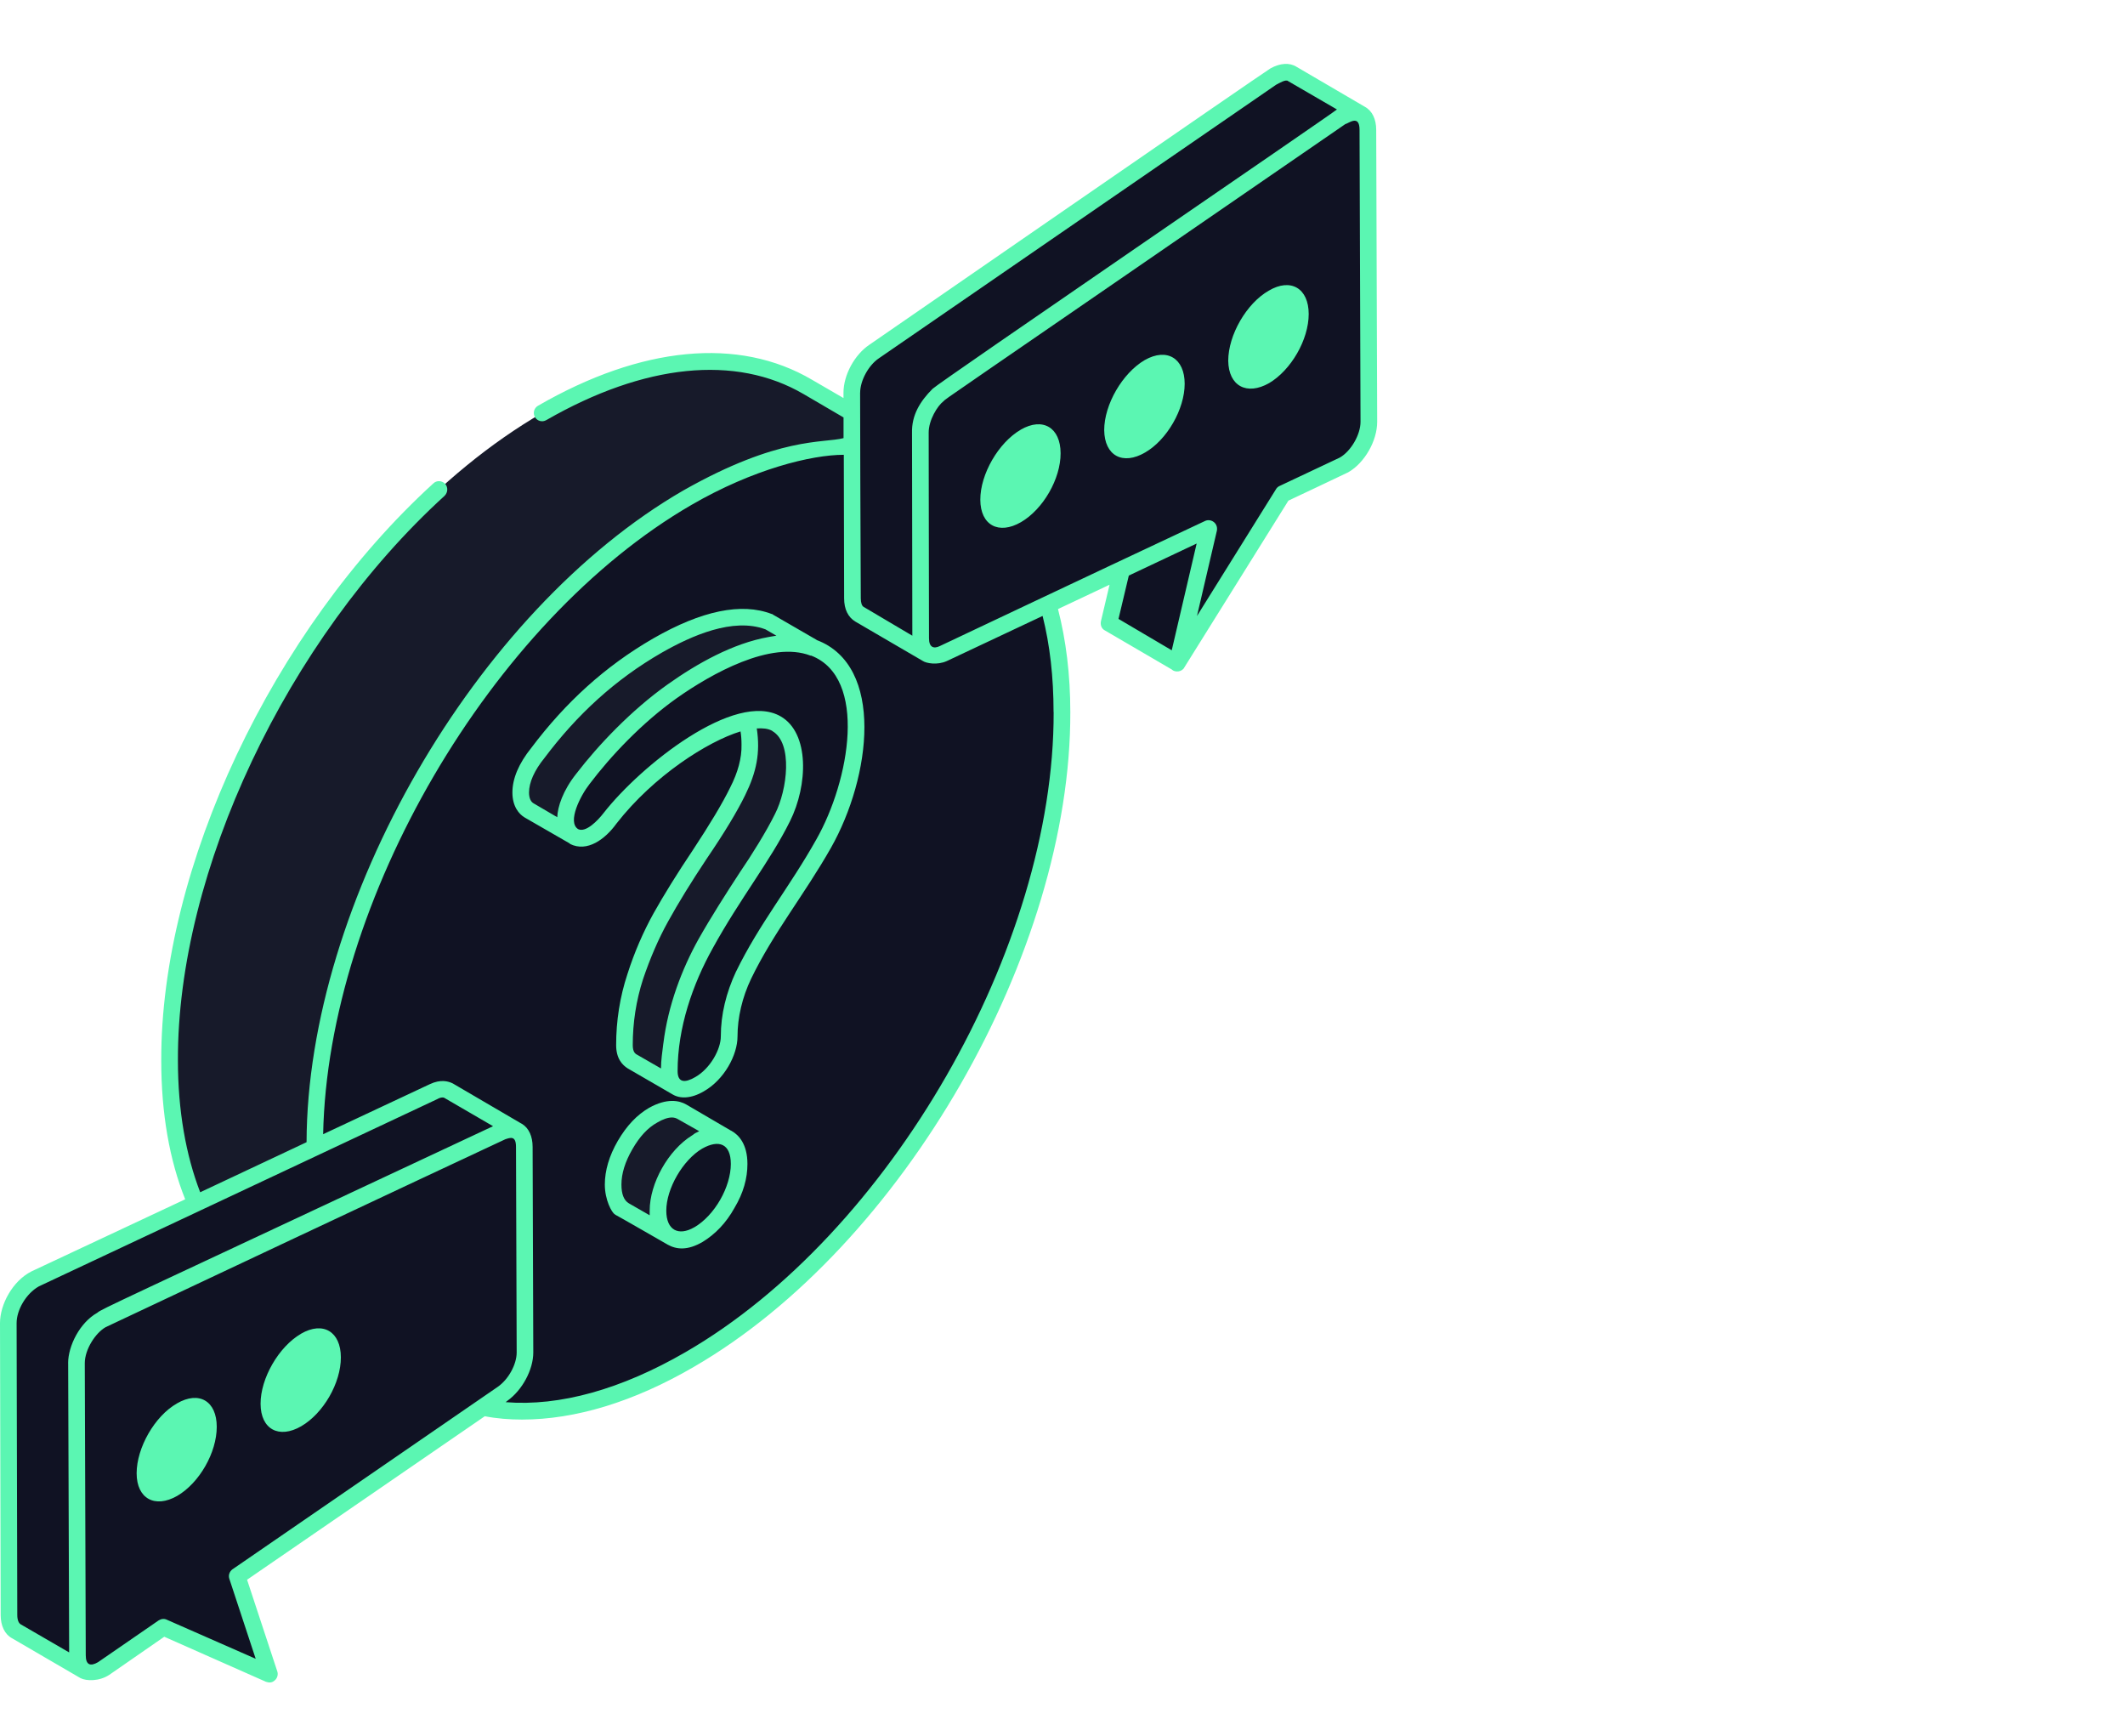
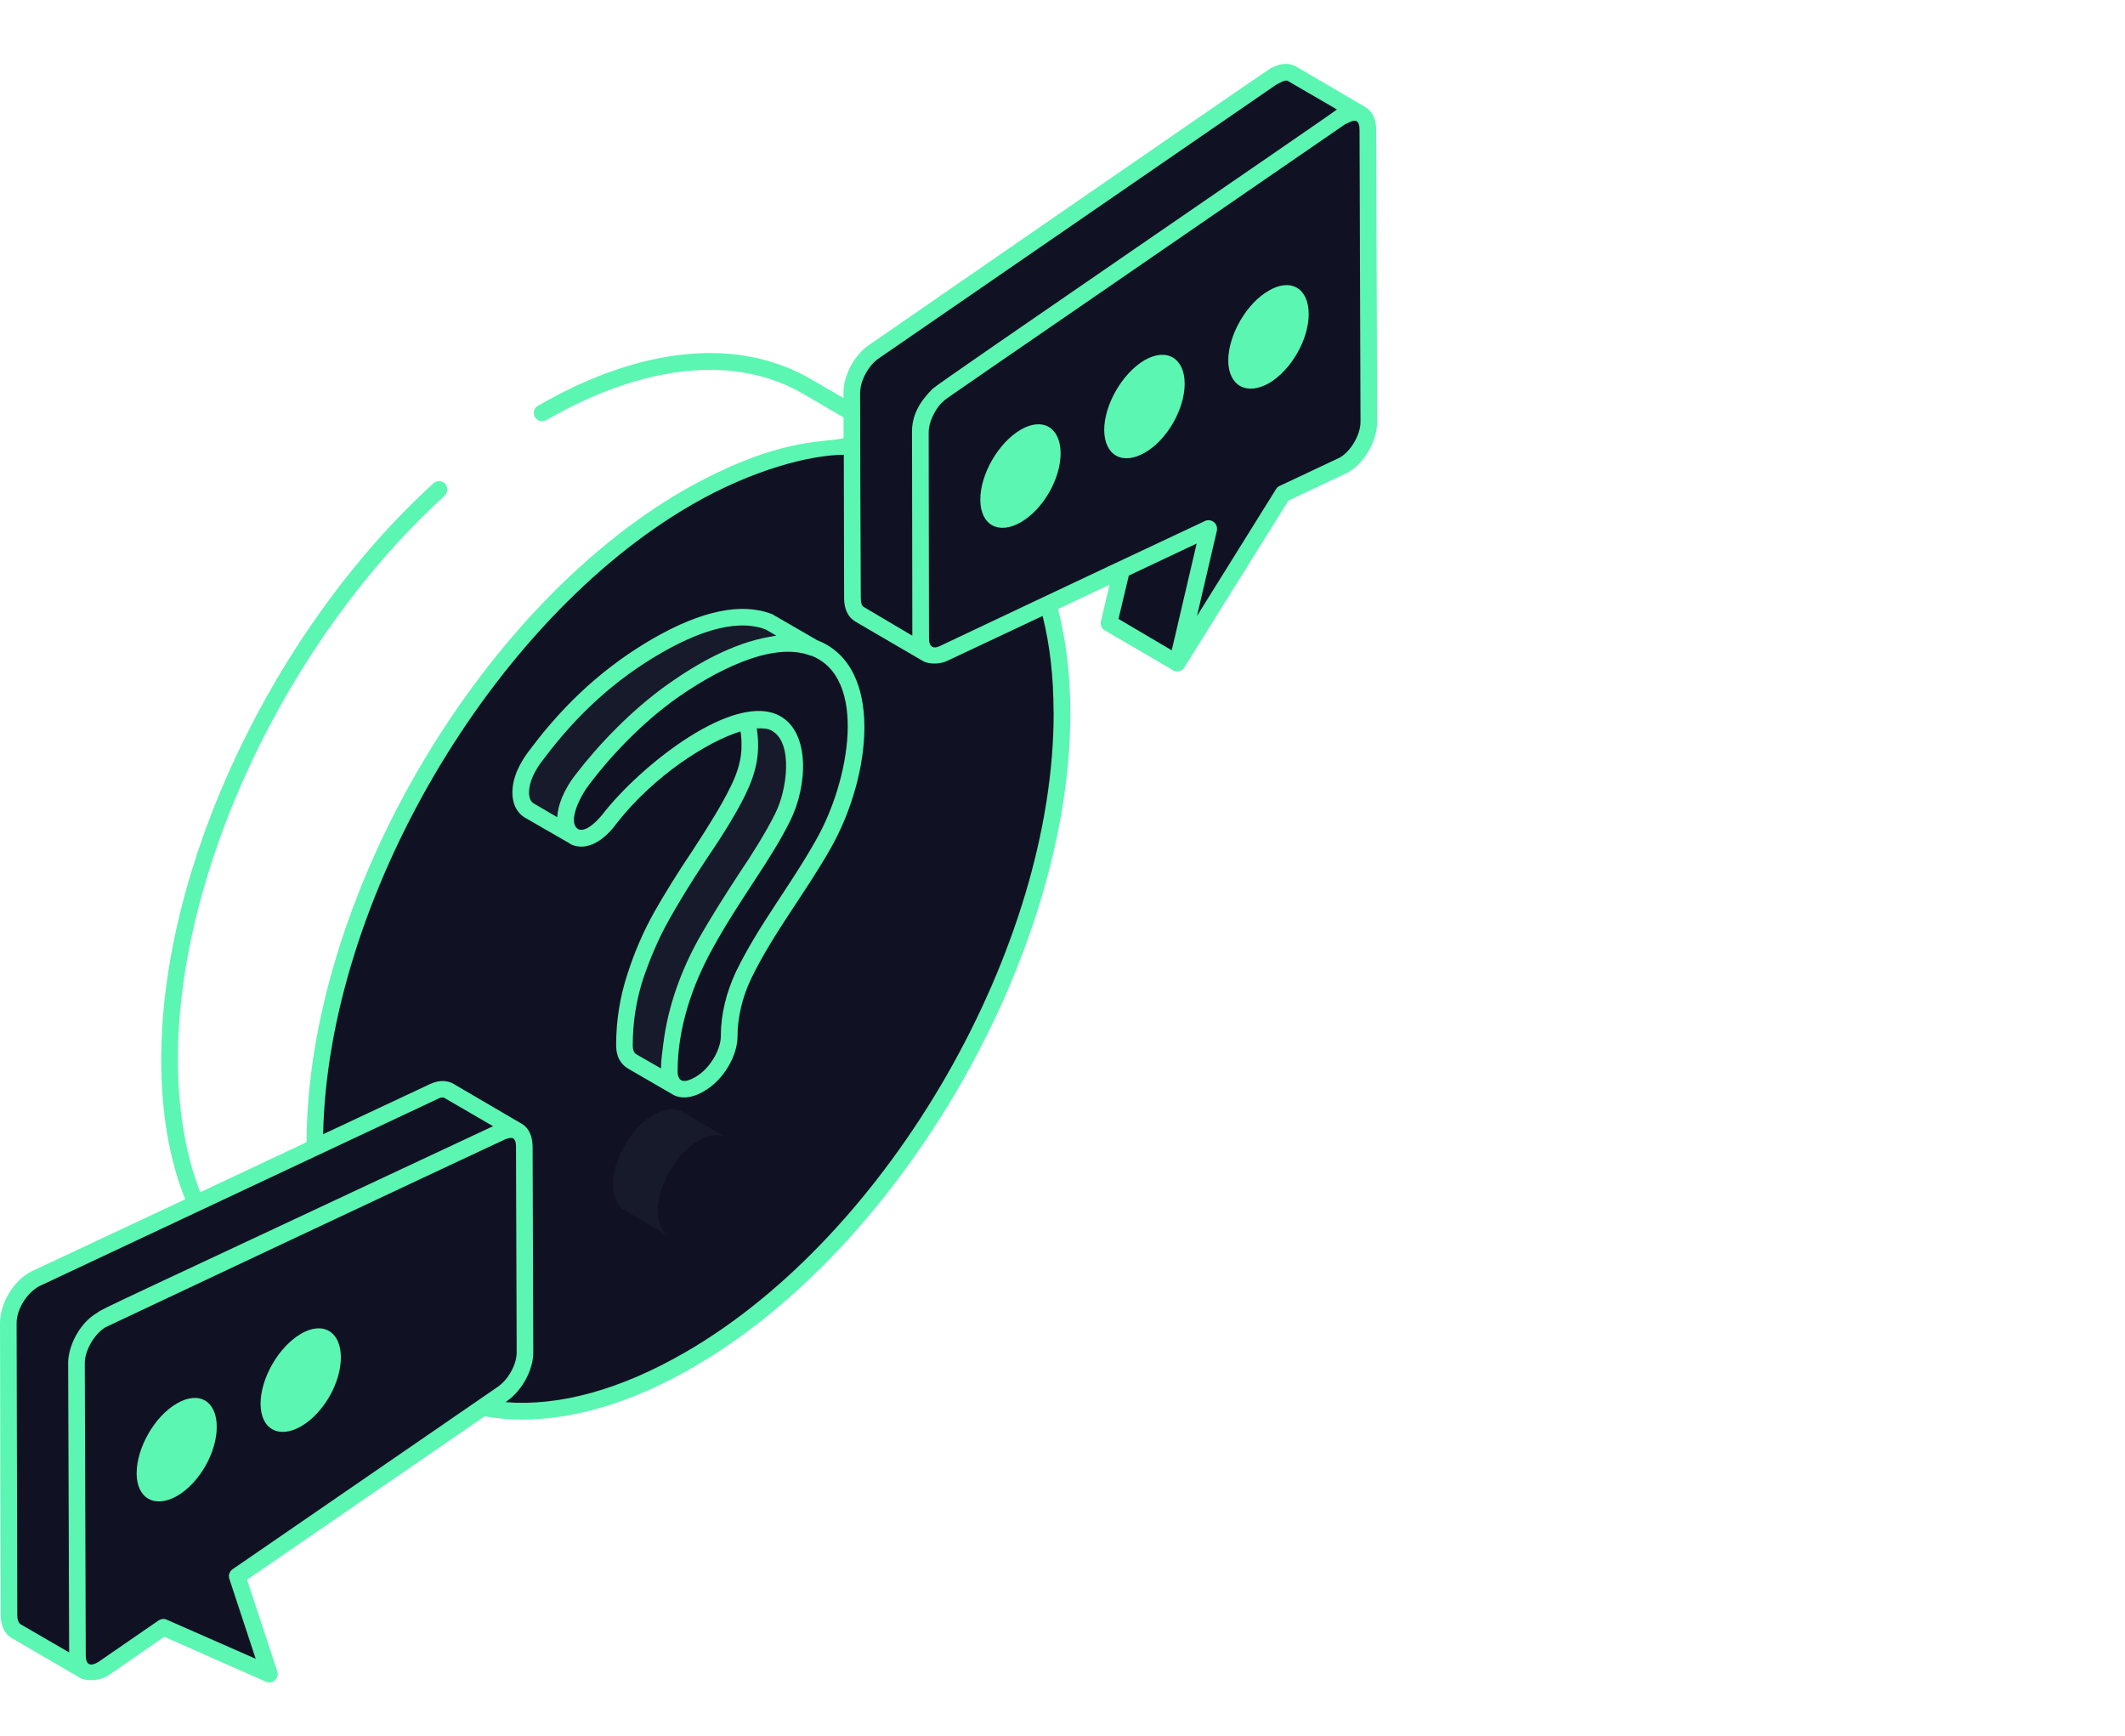
<svg xmlns="http://www.w3.org/2000/svg" width="120" height="98" viewBox="0 0 120 98" fill="none">
-   <path d="M53.827 26.627C49.988 24.388 44.673 24.701 38.815 28.105C27.161 34.858 17.735 51.204 17.773 64.652C17.794 71.326 20.139 76.015 23.94 78.234L15.737 73.448C11.936 71.249 9.59 66.54 9.57 59.883C9.532 46.436 18.975 30.07 30.612 23.317C36.487 19.93 41.782 19.599 45.624 21.838L53.827 26.625V26.627Z" fill="#171A2A" />
  <path d="M38.821 28.1C50.472 21.35 59.939 26.762 59.977 40.212C60.015 53.647 50.609 70.005 38.958 76.756C27.305 83.506 17.814 78.094 17.776 64.659C17.738 51.212 27.166 34.851 38.818 28.1H38.821Z" fill="#101223" />
  <path d="M37.87 69.853L34.974 68.166C34.974 68.166 34.961 68.158 34.956 68.156L37.852 69.845C37.852 69.845 37.864 69.853 37.87 69.855V69.853Z" fill="#101223" />
  <path d="M41.06 64.252C40.629 64.005 40.073 64.067 39.416 64.438C38.8 64.789 38.288 65.344 37.834 66.128C37.383 66.891 37.157 67.652 37.157 68.354C37.157 69.056 37.383 69.57 37.814 69.817L35.278 68.339C34.847 68.092 34.621 67.596 34.621 66.876C34.621 66.156 34.847 65.433 35.298 64.649C35.75 63.865 36.264 63.311 36.881 62.96C37.537 62.588 38.093 62.527 38.524 62.774L41.06 64.252Z" fill="#171A2A" />
  <path d="M39.427 64.43C40.068 64.059 40.621 63.995 41.067 64.252C41.514 64.509 41.739 64.998 41.742 65.71C41.742 66.451 41.524 67.201 41.077 67.972C40.634 68.758 40.083 69.336 39.439 69.708C38.823 70.064 38.298 70.112 37.849 69.84C37.388 69.591 37.165 69.102 37.162 68.359C37.162 67.649 37.38 66.898 37.839 66.12C38.283 65.346 38.808 64.787 39.424 64.43H39.427Z" fill="#101223" />
  <path d="M38.224 61.392L35.689 59.914C35.402 59.746 35.263 59.441 35.263 59.003C35.26 57.672 35.466 56.387 35.869 55.138C36.272 53.904 36.756 52.792 37.304 51.807C37.852 50.823 38.585 49.627 39.513 48.24C40.481 46.785 41.199 45.596 41.658 44.68C42.114 43.764 42.35 42.886 42.348 42.054C42.343 40.673 42.003 39.785 41.323 39.388L43.859 40.866C44.539 41.26 44.879 42.151 44.883 43.533C44.883 44.365 44.653 45.242 44.194 46.158C43.737 47.075 43.017 48.263 42.048 49.718C41.12 51.105 40.388 52.301 39.84 53.286C39.292 54.27 38.808 55.382 38.405 56.616C38.001 57.866 37.793 59.151 37.798 60.481C37.798 60.919 37.938 61.224 38.224 61.392Z" fill="#171A2A" />
  <path d="M43.42 35.103L45.946 36.581C44.369 35.978 42.262 36.439 39.66 37.932C38.349 38.696 37.162 39.568 36.082 40.51C35.019 41.469 33.957 42.606 32.912 43.993C32.276 44.792 31.938 45.558 31.938 46.25C31.938 46.713 32.098 47.031 32.418 47.227L29.874 45.749C29.573 45.571 29.413 45.232 29.413 44.754C29.413 44.08 29.732 43.314 30.369 42.515C31.413 41.128 32.494 39.973 33.556 39.032C34.619 38.09 35.806 37.22 37.134 36.454C39.739 34.943 41.846 34.5 43.42 35.103Z" fill="#171A2A" />
  <path d="M46.512 47.634C45.041 50.232 43.251 52.459 42 55.049C41.453 56.184 41.179 57.342 41.184 58.522C41.184 59.413 40.497 60.647 39.498 61.227C38.458 61.83 37.804 61.374 37.801 60.484C37.794 57.945 38.651 55.428 39.843 53.288C41.41 50.479 43.068 48.423 44.196 46.161C45.786 42.975 45.137 38.558 39.363 41.904C37.601 42.925 35.811 44.459 34.449 46.204C33.957 46.868 33.138 47.609 32.403 47.222C31.444 46.627 32.123 44.98 32.904 43.993C34.773 41.533 36.84 39.579 39.665 37.943C48.193 33.001 50.541 40.512 46.509 47.637L46.512 47.634Z" fill="#101223" />
  <path d="M29.21 63.848C28.992 63.72 28.68 63.72 28.332 63.883L5.847 74.45C5.812 74.468 5.774 74.486 5.738 74.524C4.952 74.964 4.316 76.043 4.316 76.959L4.372 93.442C4.372 93.882 4.519 94.193 4.772 94.341L0.92 92.106C0.664 91.959 0.499 91.631 0.499 91.191L0.464 74.707C0.464 73.791 1.103 72.71 1.869 72.272C1.904 72.237 1.96 72.216 1.996 72.198L24.48 61.631C24.828 61.466 25.119 61.466 25.358 61.596L29.21 63.848Z" fill="#101223" />
  <path d="M5.731 74.517C5.771 74.494 5.812 74.471 5.855 74.451L28.34 63.886C29.063 63.535 29.613 63.904 29.616 64.748L29.648 76.356C29.648 77.188 29.106 78.191 28.383 78.692L13.402 89L15.215 94.516L9.23 91.873L5.911 94.16C5.863 94.193 5.817 94.221 5.771 94.249C5.006 94.692 4.372 94.338 4.369 93.44L4.323 76.954C4.321 76.049 4.96 74.965 5.733 74.517H5.731Z" fill="#101223" />
  <path d="M66.486 37.438L62.629 35.189L64.404 27.591L68.264 29.843L66.486 37.438Z" fill="#101223" />
-   <path d="M76.832 6.427C76.576 6.279 76.211 6.299 75.828 6.536C75.792 6.554 75.737 6.592 75.701 6.61L53.234 22.085C52.504 22.579 51.956 23.587 51.974 24.429L51.991 36.039C51.991 36.479 52.156 36.79 52.392 36.937L48.54 34.685C48.284 34.538 48.139 34.227 48.139 33.787L48.104 22.177C48.104 21.335 48.652 20.327 49.364 19.851L71.849 4.358C71.885 4.34 71.923 4.302 71.958 4.284C72.359 4.065 72.724 4.027 72.98 4.175L76.832 6.427Z" fill="#101223" />
+   <path d="M76.832 6.427C76.576 6.279 76.211 6.299 75.828 6.536C75.792 6.554 75.737 6.592 75.701 6.61C52.504 22.579 51.956 23.587 51.974 24.429L51.991 36.039C51.991 36.479 52.156 36.79 52.392 36.937L48.54 34.685C48.284 34.538 48.139 34.227 48.139 33.787L48.104 22.177C48.104 21.335 48.652 20.327 49.364 19.851L71.849 4.358C71.885 4.34 71.923 4.302 71.958 4.284C72.359 4.065 72.724 4.027 72.98 4.175L76.832 6.427Z" fill="#101223" />
  <path d="M75.826 6.533C76.599 6.085 77.243 6.426 77.246 7.332L77.291 23.818C77.294 24.719 76.662 25.805 75.897 26.248C75.851 26.276 75.803 26.299 75.757 26.322L72.435 27.884L66.486 37.441L68.261 29.846L53.272 36.902C52.549 37.24 51.999 36.871 51.997 36.039L51.964 24.431C51.964 23.584 52.506 22.581 53.229 22.095L75.701 6.615C75.742 6.587 75.785 6.561 75.826 6.538V6.533Z" fill="#101223" />
  <path d="M57.639 24.261C58.891 23.536 59.888 24.144 59.893 25.589C59.898 27.034 58.907 28.754 57.654 29.482C56.401 30.207 55.364 29.66 55.359 28.217C55.354 26.772 56.386 24.991 57.639 24.263V24.261Z" fill="#5BF6B2" />
  <path d="M77.715 7.33C77.715 6.727 77.489 6.256 77.076 6.03L73.208 3.768C72.813 3.523 72.288 3.561 71.743 3.862C71.532 3.969 49.303 19.322 49.098 19.462C48.254 20.027 47.632 21.177 47.632 22.174V22.474L45.85 21.439C41.719 19.009 36.219 19.536 30.379 22.91C30.153 23.042 30.08 23.324 30.209 23.551C30.341 23.777 30.622 23.851 30.848 23.721C36.386 20.538 41.549 20.009 45.381 22.251L47.635 23.569V24.737C46.474 25.037 43.999 24.625 38.585 27.693C26.849 34.477 17.35 50.96 17.312 64.489L11.305 67.316C10.498 65.224 10.047 62.7 10.047 59.873C10.009 49.209 16.206 36.098 25.104 27.996C25.292 27.808 25.31 27.525 25.142 27.317C24.955 27.128 24.653 27.111 24.465 27.299C15.397 35.571 9.068 48.983 9.106 59.894C9.106 62.871 9.575 65.509 10.458 67.713L1.783 71.781C0.71 72.321 0 73.651 0 74.702L0.038 91.188C0.038 91.791 0.264 92.28 0.695 92.506L4.544 94.748C4.886 94.921 5.617 94.933 6.177 94.559L9.276 92.412L15.022 94.956C15.202 95.017 15.377 95.015 15.529 94.862C15.661 94.75 15.717 94.542 15.661 94.374L13.952 89.193L27.376 79.962C28.053 80.094 28.766 80.15 29.479 80.15C32.483 80.15 35.788 79.153 39.186 77.173C50.959 70.354 60.479 53.774 60.441 40.209C60.441 38.08 60.197 36.141 59.746 34.388L62.657 33.014L62.168 35.085C62.13 35.291 62.206 35.5 62.393 35.594L66.166 37.797C66.354 37.986 66.755 37.937 66.879 37.685L72.757 28.266C72.81 28.24 76.089 26.696 76.137 26.665C77.058 26.139 77.77 24.894 77.77 23.82L77.715 7.335V7.33ZM48.573 22.174C48.573 21.495 49.042 20.63 49.626 20.233L72.062 4.785C72.214 4.709 72.618 4.457 72.739 4.579L75.498 6.18C75.305 6.373 53.013 21.602 52.666 21.95C51.966 22.65 51.477 23.429 51.502 24.436C51.502 24.63 51.522 36.085 51.52 35.892L48.779 34.271C48.667 34.215 48.609 34.026 48.609 33.78C48.596 30.991 48.563 22.503 48.571 22.174H48.573ZM3.849 76.962L3.905 93.297L1.146 91.697C1.07 91.641 0.976 91.491 0.976 91.188L0.938 74.702C0.938 73.967 1.463 73.043 2.196 72.629C2.386 72.54 26.38 61.265 24.689 62.059C24.82 61.983 24.914 61.965 24.988 61.965C25.061 61.965 25.099 61.983 25.12 62.003L27.843 63.586C6.37 73.649 5.69 73.926 5.5 74.117C4.496 74.677 3.847 76.005 3.847 76.962H3.849ZM13.125 88.605C12.955 88.738 12.882 88.944 12.955 89.153L14.439 93.656L9.426 91.453C9.276 91.376 9.106 91.397 8.956 91.491C8.769 91.621 5.32 93.997 5.538 93.847C5.102 94.101 4.843 94.005 4.843 93.453L4.788 76.967C4.788 76.181 5.401 75.249 5.969 74.931C22.422 67.173 28.71 64.242 28.538 64.323C28.822 64.229 29.139 64.11 29.139 64.756L29.177 76.361C29.177 77.041 28.708 77.888 28.107 78.303C27.919 78.433 12.935 88.738 13.123 88.608L13.125 88.605ZM59.5 40.204C59.538 53.469 50.224 69.69 38.714 76.341C35.073 78.45 31.599 79.412 28.556 79.168L28.649 79.092C29.494 78.489 30.115 77.338 30.115 76.359L30.077 64.754C30.077 64.168 29.872 63.697 29.476 63.453C29.458 63.453 29.458 63.435 29.438 63.435L25.571 61.173C25.307 61.041 24.876 60.929 24.275 61.212L18.248 64.038C18.511 50.889 27.729 35.062 39.051 28.505C42.528 26.49 45.824 25.678 47.65 25.678L47.668 33.78C47.668 34.401 47.894 34.853 48.307 35.098L52.118 37.322C52.306 37.446 52.919 37.571 53.47 37.322L58.876 34.777C59.289 36.416 59.495 38.225 59.495 40.202L59.5 40.204ZM63.162 34.947L63.745 32.497L67.576 30.688L66.169 36.716L63.164 34.945L63.162 34.947ZM75.668 25.831L72.232 27.451C72.156 27.49 72.082 27.564 72.044 27.64L67.594 34.78L68.72 29.955C68.791 29.523 68.375 29.271 68.063 29.408C60.245 33.077 55.336 35.411 53.079 36.474C52.717 36.655 52.461 36.535 52.461 36.042C52.45 30.373 52.443 24.004 52.443 24.419C52.443 23.721 52.937 22.912 53.287 22.648C53.475 22.459 52.532 23.144 75.967 7.009C76.163 6.963 76.774 6.442 76.774 7.33L76.829 23.816C76.829 24.551 76.284 25.474 75.666 25.831H75.668Z" fill="#5BF6B2" />
  <path d="M64.645 20.329C63.387 21.065 62.355 22.836 62.355 24.286C62.373 25.736 63.407 26.284 64.665 25.548C65.905 24.833 66.899 23.098 66.899 21.668C66.899 20.238 65.905 19.614 64.647 20.329H64.645Z" fill="#5BF6B2" />
  <path d="M71.649 16.411C70.391 17.126 69.359 18.917 69.359 20.368C69.377 21.8 70.412 22.345 71.669 21.63C72.909 20.894 73.903 19.179 73.903 17.729C73.903 16.279 72.889 15.676 71.649 16.411Z" fill="#5BF6B2" />
  <path d="M9.989 79.242C8.731 79.957 7.716 81.748 7.716 83.181C7.716 84.613 8.748 85.178 10.006 84.46C11.264 83.725 12.24 82.01 12.24 80.56C12.24 79.109 11.246 78.506 9.986 79.242H9.989Z" fill="#5BF6B2" />
  <path d="M16.995 75.305C18.248 74.58 19.244 75.188 19.249 76.634C19.254 78.079 18.263 79.799 17.01 80.527C15.757 81.252 14.72 80.705 14.715 79.262C14.71 77.817 15.742 76.036 16.995 75.308V75.305Z" fill="#5BF6B2" />
-   <path d="M41.308 63.85C41.29 63.832 41.27 63.832 41.27 63.832L38.755 62.362C38.361 62.135 37.667 61.985 36.652 62.55C35.975 62.944 35.395 63.547 34.888 64.415C34.398 65.262 34.155 66.092 34.155 66.883C34.155 67.751 34.548 68.466 34.718 68.56C34.729 68.56 34.735 68.566 34.735 68.578C34.923 68.672 37.702 70.272 37.702 70.272C38.209 70.555 38.828 70.611 39.673 70.122C40.385 69.69 41.006 69.049 41.475 68.201C41.983 67.354 42.208 66.525 42.208 65.715C42.208 64.603 41.719 64.077 41.308 63.85ZM36.688 68.616L35.506 67.937C35.225 67.766 35.093 67.41 35.093 66.881C35.093 66.26 35.298 65.601 35.712 64.883C36.125 64.168 36.576 63.677 37.119 63.377C37.438 63.189 37.72 63.094 37.946 63.094C38.078 63.094 38.189 63.133 38.283 63.189L39.485 63.868C39.054 64.074 39.242 64.018 39.072 64.112C37.738 64.942 36.688 66.807 36.688 68.351V68.616ZM39.203 69.295C38.321 69.804 37.626 69.466 37.626 68.354C37.626 67.11 38.564 65.491 39.655 64.85C40.593 64.323 41.27 64.568 41.27 65.718C41.27 67 40.37 68.619 39.203 69.298V69.295Z" fill="#5BF6B2" />
  <path d="M46.922 47.873C49.194 43.861 49.963 37.586 46.116 36.136C46.116 36.118 46.116 36.136 46.098 36.118L43.656 34.706C43.639 34.688 43.618 34.668 43.58 34.668C41.871 34.009 39.619 34.479 36.896 36.042C34.155 37.624 31.921 39.678 30.006 42.222C29.294 43.108 28.936 43.955 28.936 44.746C28.936 45.538 29.311 45.97 29.631 46.158L32.184 47.629V47.647C33.161 48.138 34.175 47.382 34.814 46.497C36.916 43.802 39.959 41.864 41.818 41.296C41.856 41.523 41.874 41.767 41.874 42.049C41.891 42.802 41.668 43.614 41.235 44.461C40.804 45.347 40.089 46.535 39.133 47.986C38.25 49.303 37.499 50.51 36.898 51.583C36.336 52.601 35.828 53.749 35.433 54.993C35.002 56.293 34.794 57.649 34.794 59.006C34.794 59.779 35.151 60.135 35.45 60.324L37.986 61.794C38.4 62.039 39.018 62.039 39.733 61.624C40.897 60.965 41.648 59.571 41.648 58.514C41.648 57.459 41.912 56.311 42.419 55.255C43.677 52.655 45.404 50.545 46.925 47.868L46.922 47.873ZM31.469 46.141L30.118 45.349C29.968 45.255 29.874 45.049 29.874 44.746C29.874 44.181 30.174 43.502 30.739 42.805C32.58 40.355 34.72 38.377 37.368 36.851C39.056 35.889 41.387 34.853 43.225 35.533L43.844 35.892C43.806 35.892 43.413 35.968 43.393 35.968C41.384 36.327 39.373 37.456 37.702 38.642C35.656 40.093 33.779 42.072 32.539 43.69C31.789 44.632 31.487 45.556 31.469 46.141ZM37.459 58.914C37.403 59.385 37.327 59.855 37.327 60.326L35.92 59.517C35.882 59.479 35.732 59.405 35.732 59.008C35.732 57.746 35.92 56.502 36.315 55.278C36.711 54.11 37.18 53.016 37.723 52.036C38.306 50.98 39.036 49.795 39.901 48.494C40.915 47.006 41.628 45.82 42.079 44.897C42.718 43.596 42.944 42.505 42.736 41.128C43.073 41.11 43.355 41.128 43.6 41.26L43.618 41.278C44.782 41.958 44.463 44.594 43.768 45.95C43.279 46.947 42.416 48.324 41.798 49.227C41.009 50.433 40.144 51.789 39.432 53.051C38.511 54.711 37.723 56.764 37.461 58.911L37.459 58.914ZM41.569 54.843C41.006 56.049 40.705 57.273 40.705 58.517C40.705 59.232 40.121 60.326 39.259 60.815C38.676 61.153 38.265 61.135 38.265 60.476C38.265 58.026 39.11 55.578 40.256 53.525C41.777 50.756 43.504 48.606 44.612 46.365C45.627 44.329 45.721 41.39 44.087 40.449C41.516 38.96 36.183 43.217 34.079 45.912C33.759 46.327 33.085 47.024 32.651 46.815C32.012 46.421 32.783 44.912 33.29 44.27C34.472 42.706 36.237 40.823 38.227 39.411C40.18 38.034 43.54 36.151 45.776 37.019H45.814C49.007 38.263 47.992 44.064 46.096 47.4C44.574 50.113 42.885 52.148 41.572 54.843H41.569Z" fill="#5BF6B2" />
</svg>